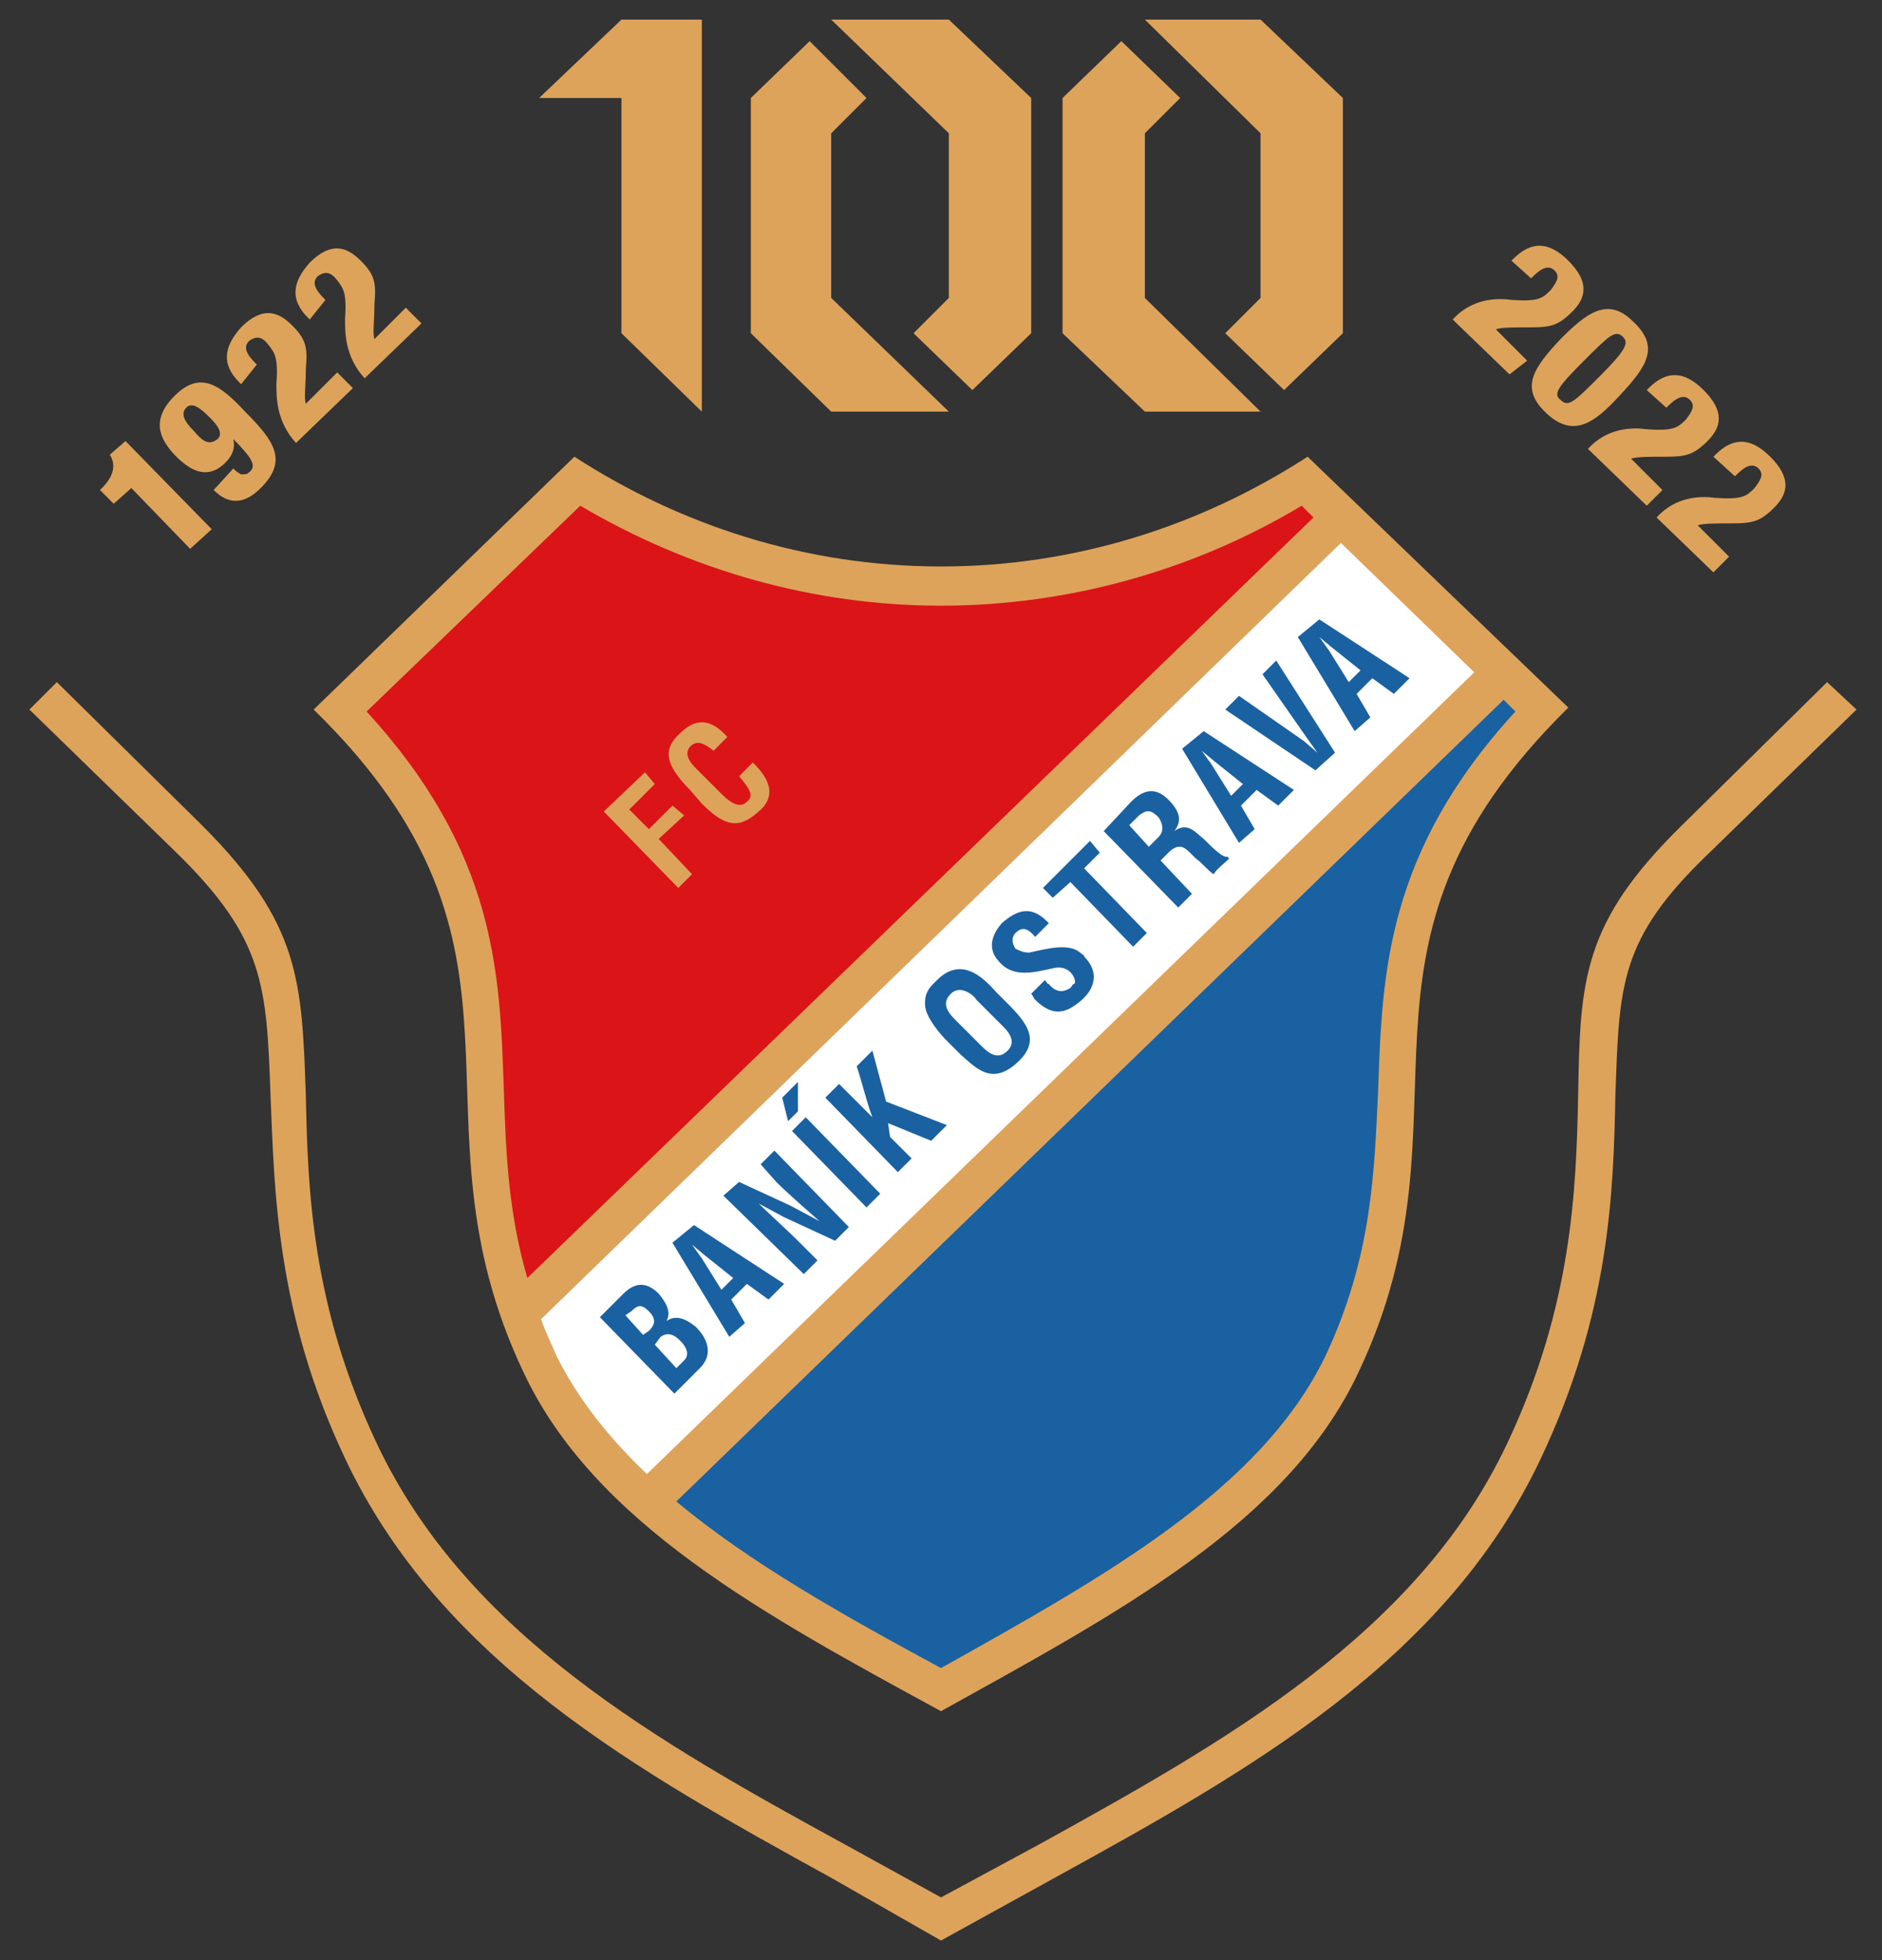
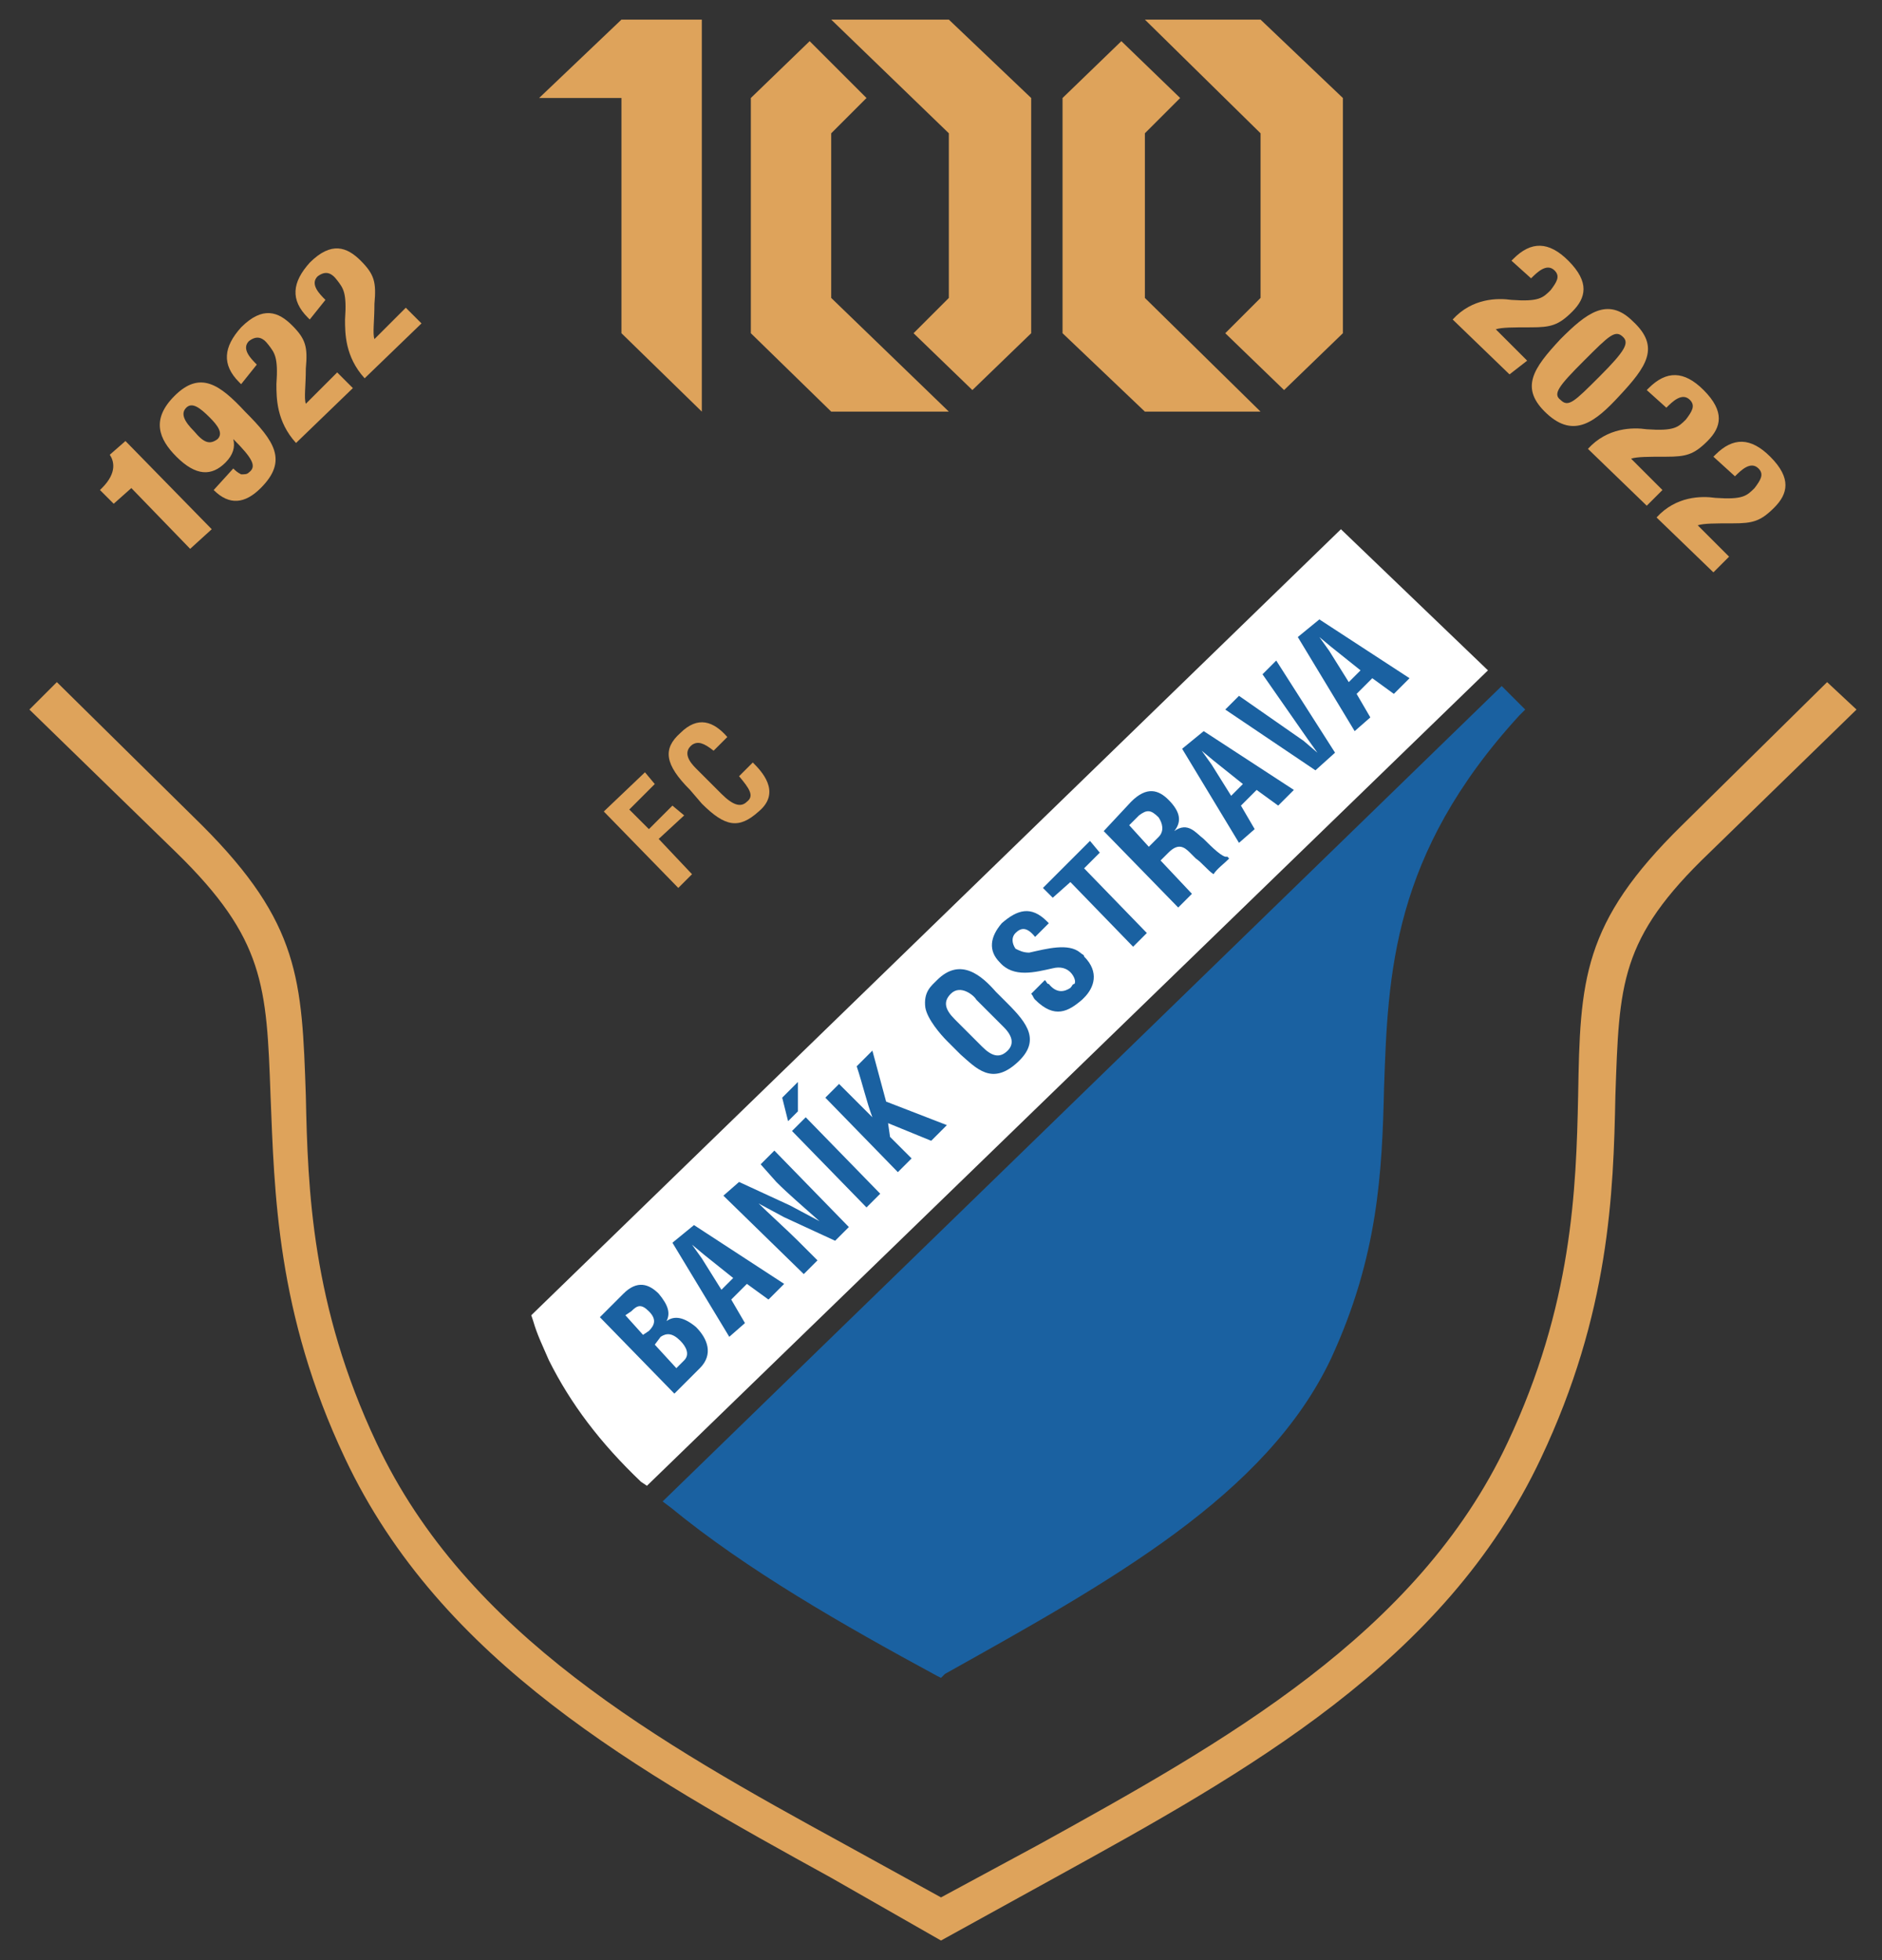
<svg xmlns="http://www.w3.org/2000/svg" version="1.1" id="Layer_1" x="0" y="0" viewBox="0 0 96 100" style="enable-background:new 0 0 96 100" xml:space="preserve">
  <rect x="0" y="0" width="96" height="100" fill="#333333" stroke="none" />
  <style>.st0{fill:#dea35b}.st3{fill:#1a61a1}</style>
  <path class="st0" d="M58.4 1h5.9l4.2 4v12l-3 2.9-3-2.9 1.8-1.8V6.8z" />
  <path class="st0" d="M64.3 21h-5.9l-4.2-4V5l3-2.9 3 2.9-1.8 1.8v8.4zM42.4 1h6l4.2 4v12l-3 2.9-3-2.9 1.8-1.8V6.8z" />
  <path class="st0" d="M48.4 21h-6l-4.1-4V5l3-2.9L44.2 5l-1.8 1.8v8.4zM31.7 1h4.1v20l-4.1-4V5h-4.2z" />
  <g>
    <path d="M32.7 75.6c-2.1-2-3.6-4-4.7-6.2-.3-.7-.6-1.3-.8-2l-.1-.3L68.4 27l7.5 7.2L33 75.8l-.3-.2z" style="fill:#fff" />
-     <path d="M26.5 65.3c-1-3.5-1.1-6.8-1.2-9.7-.2-5.9-.4-11.9-6.9-19l-.3-.3 11.4-11 .3.2c5.5 3.3 11.8 5 18.2 5s12.7-1.7 18.2-5l.3-.2 1.2 1.1-41 39.6-.2-.7z" style="fill:#db1418" />
    <path class="st3" d="M47.8 85.5c-4.8-2.6-9.7-5.4-13.6-8.6l-.4-.3L76.6 35l1.2 1.2-.3.3c-6.5 7.1-6.7 13.2-6.9 19-.1 4.3-.3 8.6-2.7 13.8-3.3 7-11.3 11.4-19.7 16.1l-.2.2-.2-.1zM33.4 68.6l1.1 1.2.4-.4c.3-.3.1-.7-.2-1-.4-.4-.7-.4-1-.2l-.3.4zm-.6-.5.3-.2c.3-.3.4-.6 0-1s-.6-.3-.9 0l-.3.2.9 1zm-1-2.1c.7-.7 1.3-.5 1.8 0 .5.6.6 1 .4 1.4.4-.3.9-.2 1.5.3.6.6.9 1.4.2 2.1l-1.3 1.3-3.8-3.9 1.2-1.2zM35.9 64l-.6-.5.5.7 1 1.6.6-.6-1.5-1.2zm-.5-1.5 4.6 3-.8.8-1.1-.8-.8.8.7 1.2-.8.7-2.9-4.8 1.1-.9zM37.7 60.3l2.6 1.2 1.5.8c-.9-.8-1.6-1.4-2.2-2l-.8-.9.7-.7 3.8 3.9-.7.7-2.6-1.2-1.3-.7c.4.4 1.5 1.4 2 1.9l1 1-.7.7-4.1-4 .8-.7zM41.1 57l3.8 3.9-.7.7-3.8-3.9.7-.7zm-.4-1.8v1.5l-.5.5-.3-1.2.8-.8zM42.8 55.3l1.7 1.7c-.3-.8-.5-1.7-.8-2.6l.8-.8.7 2.6 3.1 1.2-.8.8-2.2-.9.1.7 1.1 1.1-.7.7-3.7-3.8.7-.7zM50.1 53.4c.5.5.9.6 1.3.2.3-.3.3-.7-.2-1.2L49.8 51c-.1-.2-.8-.8-1.3-.3-.4.4-.3.8.2 1.3l1.4 1.4zm1.8.8c-1.3 1.2-2.1.3-2.9-.4l-.1-.1-.5-.5-.1-.1c-.3-.3-1-1.1-1.1-1.7-.1-.8.3-1.1.6-1.4 1.2-1.2 2.3-.2 3 .6l.6.6c1 1 1.7 1.9.5 3M51.8 47.6c-.2.2-.2.5 0 .8.2.1.4.2.7.2.9-.2 2-.5 2.6 0 .1.1.2.1.2.2.8.8.5 1.6 0 2.1l-.1.1c-.7.6-1.4 1-2.4 0-.1-.1-.1-.2-.2-.3l.7-.7c.1.1.1.2.2.2.4.5.8.4 1.1.2.1-.1.1-.2.2-.2.1-.1 0-.4-.2-.6-.2-.2-.5-.3-.9-.2-.9.2-2 .5-2.7-.3-.6-.6-.5-1.3.1-2 .8-.7 1.5-.9 2.3-.1l.1.1-.7.7c-.4-.5-.7-.5-1-.2M55.3 44.3l3.2 3.3-.7.7-3.2-3.3-.9.8-.5-.5 2.4-2.4.5.6zM57.6 42.1l1 1.1.5-.5c.3-.3.2-.7 0-1-.4-.4-.6-.4-1-.1l-.5.5zm.1-1.2c.8-.8 1.4-.6 1.9-.1.6.6.7 1.1.3 1.6.7-.5 1.1.1 1.5.4.4.4 1 1 1.2.9l.1.1c-.3.3-.6.5-.8.8-.3-.2-.6-.6-.9-.8l-.3-.3c-.3-.3-.6-.5-1.1 0l-.4.4 1.6 1.7-.7.7-3.8-3.9 1.4-1.5zM61.9 38.8l-.6-.5.5.7 1 1.6.6-.6-1.5-1.2zm-.5-1.5 4.6 3-.8.8-1.1-.8-.8.8.7 1.2-.8.7-2.9-4.8 1.1-.9zM66.7 37.7l-2.3-3.3.7-.7 3 4.7-1 .9-4.6-3.1.7-.7 3.3 2.3.7.6zM67.9 33l-.6-.5.5.7 1 1.6.6-.6-1.5-1.2zm-.6-1.4 4.6 3-.8.8-1.1-.8-.8.8.7 1.2-.8.7-2.9-4.8 1.1-.9z" />
    <g>
      <path class="st0" d="m32.9 39.4.5.6-1.3 1.3 1 1 1.2-1.2.6.5-1.3 1.2 1.7 1.8-.7.7-3.8-3.9zM35.3 38c-.5.4-.1.9.2 1.2l1.3 1.3c.6.6 1 .7 1.3.4.4-.3.1-.7-.4-1.3l.7-.7c.4.4 1.5 1.5.3 2.5-1 .9-1.7.8-2.9-.4l-.6-.7c-1.3-1.3-1.4-2.1-.5-2.9.9-.9 1.7-.6 2.4.2l-.7.7c-.5-.4-.8-.5-1.1-.3" />
    </g>
-     <path class="st0" d="M66.7 23.3c-5.4 3.5-11.8 5.6-18.7 5.6s-13.3-2.1-18.7-5.6L16 36.2C28.6 48.5 20.4 56.7 26.7 70 30.3 77.7 39 82.4 48 87.3c9-5 17.7-9.6 21.3-17.3 6.3-13.3-1.9-21.5 10.7-33.9L66.7 23.3zm-37.1 2.5c5.6 3.3 11.9 5.1 18.4 5.1 6.5 0 12.9-1.8 18.4-5.1l.6.6-40.1 38.8c-1-3.4-1.1-6.6-1.2-9.6-.2-6-.4-12.1-7-19.3l10.9-10.5zm-1.2 43.4c-.3-.7-.6-1.3-.8-1.9l40.8-39.6 6.8 6.6L33 75.2c-1.9-1.8-3.5-3.8-4.6-6zm39.2 0C64.3 76 56.4 80.4 48 85.1c-5-2.7-9.8-5.4-13.5-8.5l42.2-40.9.6.6c-6.6 7.2-6.8 13.4-7 19.3-.2 4.2-.3 8.5-2.7 13.6z" />
  </g>
  <g>
    <path class="st0" d="m77.1 13.3.1-.1c.9-.9 1.8-.9 2.8.1 1.1 1.1.9 1.9.2 2.6-.7.7-1.1.8-2.1.8-.9 0-1.5 0-1.8.1l1.6 1.6-.9.7-2.9-2.8c1-1.1 2.3-1.1 3-1 1.4.1 1.6-.1 2-.5.3-.4.5-.7.2-1-.4-.4-.9.1-1.2.4l-1-.9zM78.9 21.1c-1.4-1.3-.7-2.3.7-3.8 1.3-1.3 2.4-2.2 3.7-.9 1.4 1.3.7 2.3-.7 3.8-1.2 1.3-2.3 2.2-3.7.9zm.7-.7c.4.4.7.1 2-1.2s1.5-1.7 1.2-2c-.4-.4-.7-.1-2 1.2s-1.6 1.7-1.2 2zM84 19.9l.1-.1c.9-.9 1.8-.9 2.8.1 1.1 1.1.9 1.9.2 2.6-.7.7-1.1.8-2.1.8-.9 0-1.5 0-1.8.1l1.6 1.6-.8.8-3-2.9c1-1.1 2.3-1.1 3-1 1.4.1 1.6-.1 2-.5.3-.4.5-.7.2-1-.4-.4-.9.1-1.2.4l-1-.9zM87.4 23.3l.1-.1c.9-.9 1.8-.9 2.8.1 1.1 1.1.9 1.9.2 2.6-.7.7-1.1.8-2.1.8-.9 0-1.5 0-1.8.1l1.6 1.6-.8.8-2.9-2.8c1-1.1 2.3-1.1 3-1 1.4.1 1.6-.1 2-.5.3-.4.5-.7.2-1-.4-.4-.9.1-1.2.4l-1.1-1z" />
  </g>
  <g>
-     <path class="st0" d="m6.7 24.9-.9.8-.7-.7.1-.1c.8-.8.6-1.4.4-1.7l.8-.7 4.4 4.5-1.1 1-3-3.1zM11.9 23.9c.1.1.2.2.4.3.2 0 .3 0 .4-.1.4-.3.2-.7-.8-1.7.1.4 0 .8-.4 1.2-.7.7-1.5.7-2.5-.3-.9-.9-1.3-1.9-.1-3.1 1.3-1.3 2.3-.6 3.6.8 1.5 1.5 2.2 2.5.8 3.9-.8.8-1.6.9-2.4.1l1-1.1zm-1.2-2.6c-.5-.5-.9-.8-1.2-.5-.3.3-.1.7.4 1.2.5.6.8.7 1.2.4.3-.3 0-.7-.4-1.1zM12.3 19.6l-.1-.1c-.9-.9-.8-1.8.1-2.8 1.1-1.1 1.9-.8 2.6-.1.7.7.8 1.1.7 2.2 0 .9-.1 1.5 0 1.8l1.6-1.6.8.8-2.9 2.8c-1-1.1-1-2.3-1-3 .1-1.4-.1-1.6-.4-2-.3-.4-.6-.5-1-.2-.4.4.1.9.4 1.2l-.8 1zM15.8 16.3l-.1-.1c-.9-.9-.8-1.8.1-2.8 1.1-1.1 1.9-.8 2.6-.1.7.7.8 1.1.7 2.2 0 .9-.1 1.5 0 1.8l1.6-1.6.8.8-2.9 2.8c-1-1.1-1-2.3-1-3 .1-1.4-.1-1.6-.4-2-.3-.4-.6-.5-1-.2-.4.4.1.9.4 1.2l-.8 1z" />
+     <path class="st0" d="m6.7 24.9-.9.8-.7-.7.1-.1c.8-.8.6-1.4.4-1.7l.8-.7 4.4 4.5-1.1 1-3-3.1zM11.9 23.9c.1.1.2.2.4.3.2 0 .3 0 .4-.1.4-.3.2-.7-.8-1.7.1.4 0 .8-.4 1.2-.7.7-1.5.7-2.5-.3-.9-.9-1.3-1.9-.1-3.1 1.3-1.3 2.3-.6 3.6.8 1.5 1.5 2.2 2.5.8 3.9-.8.8-1.6.9-2.4.1l1-1.1m-1.2-2.6c-.5-.5-.9-.8-1.2-.5-.3.3-.1.7.4 1.2.5.6.8.7 1.2.4.3-.3 0-.7-.4-1.1zM12.3 19.6l-.1-.1c-.9-.9-.8-1.8.1-2.8 1.1-1.1 1.9-.8 2.6-.1.7.7.8 1.1.7 2.2 0 .9-.1 1.5 0 1.8l1.6-1.6.8.8-2.9 2.8c-1-1.1-1-2.3-1-3 .1-1.4-.1-1.6-.4-2-.3-.4-.6-.5-1-.2-.4.4.1.9.4 1.2l-.8 1zM15.8 16.3l-.1-.1c-.9-.9-.8-1.8.1-2.8 1.1-1.1 1.9-.8 2.6-.1.7.7.8 1.1.7 2.2 0 .9-.1 1.5 0 1.8l1.6-1.6.8.8-2.9 2.8c-1-1.1-1-2.3-1-3 .1-1.4-.1-1.6-.4-2-.3-.4-.6-.5-1-.2-.4.4.1.9.4 1.2l-.8 1z" />
  </g>
  <path class="st0" d="m93.2 34.8-7.4 7.3c-5.1 5-5.2 7.9-5.3 13.8-.1 4.8-.3 10.7-3.6 17.7-4.6 9.8-14.5 15.3-23.9 20.5l-5 2.7-4.9-2.7c-9.5-5.2-19.3-10.7-23.9-20.5-3.3-7-3.5-12.9-3.6-17.7-.2-5.9-.3-8.8-5.3-13.8l-7.4-7.3-1.4 1.4L9 43.5c4.5 4.4 4.6 6.8 4.8 12.4.2 4.9.3 11.1 3.8 18.5 4.9 10.4 15 16 24.8 21.4L48 99l5.8-3.2c9.8-5.4 19.9-11 24.8-21.4 3.5-7.4 3.7-13.5 3.8-18.5.2-5.7.2-8 4.8-12.4l7.5-7.3-1.5-1.4z" />
</svg>